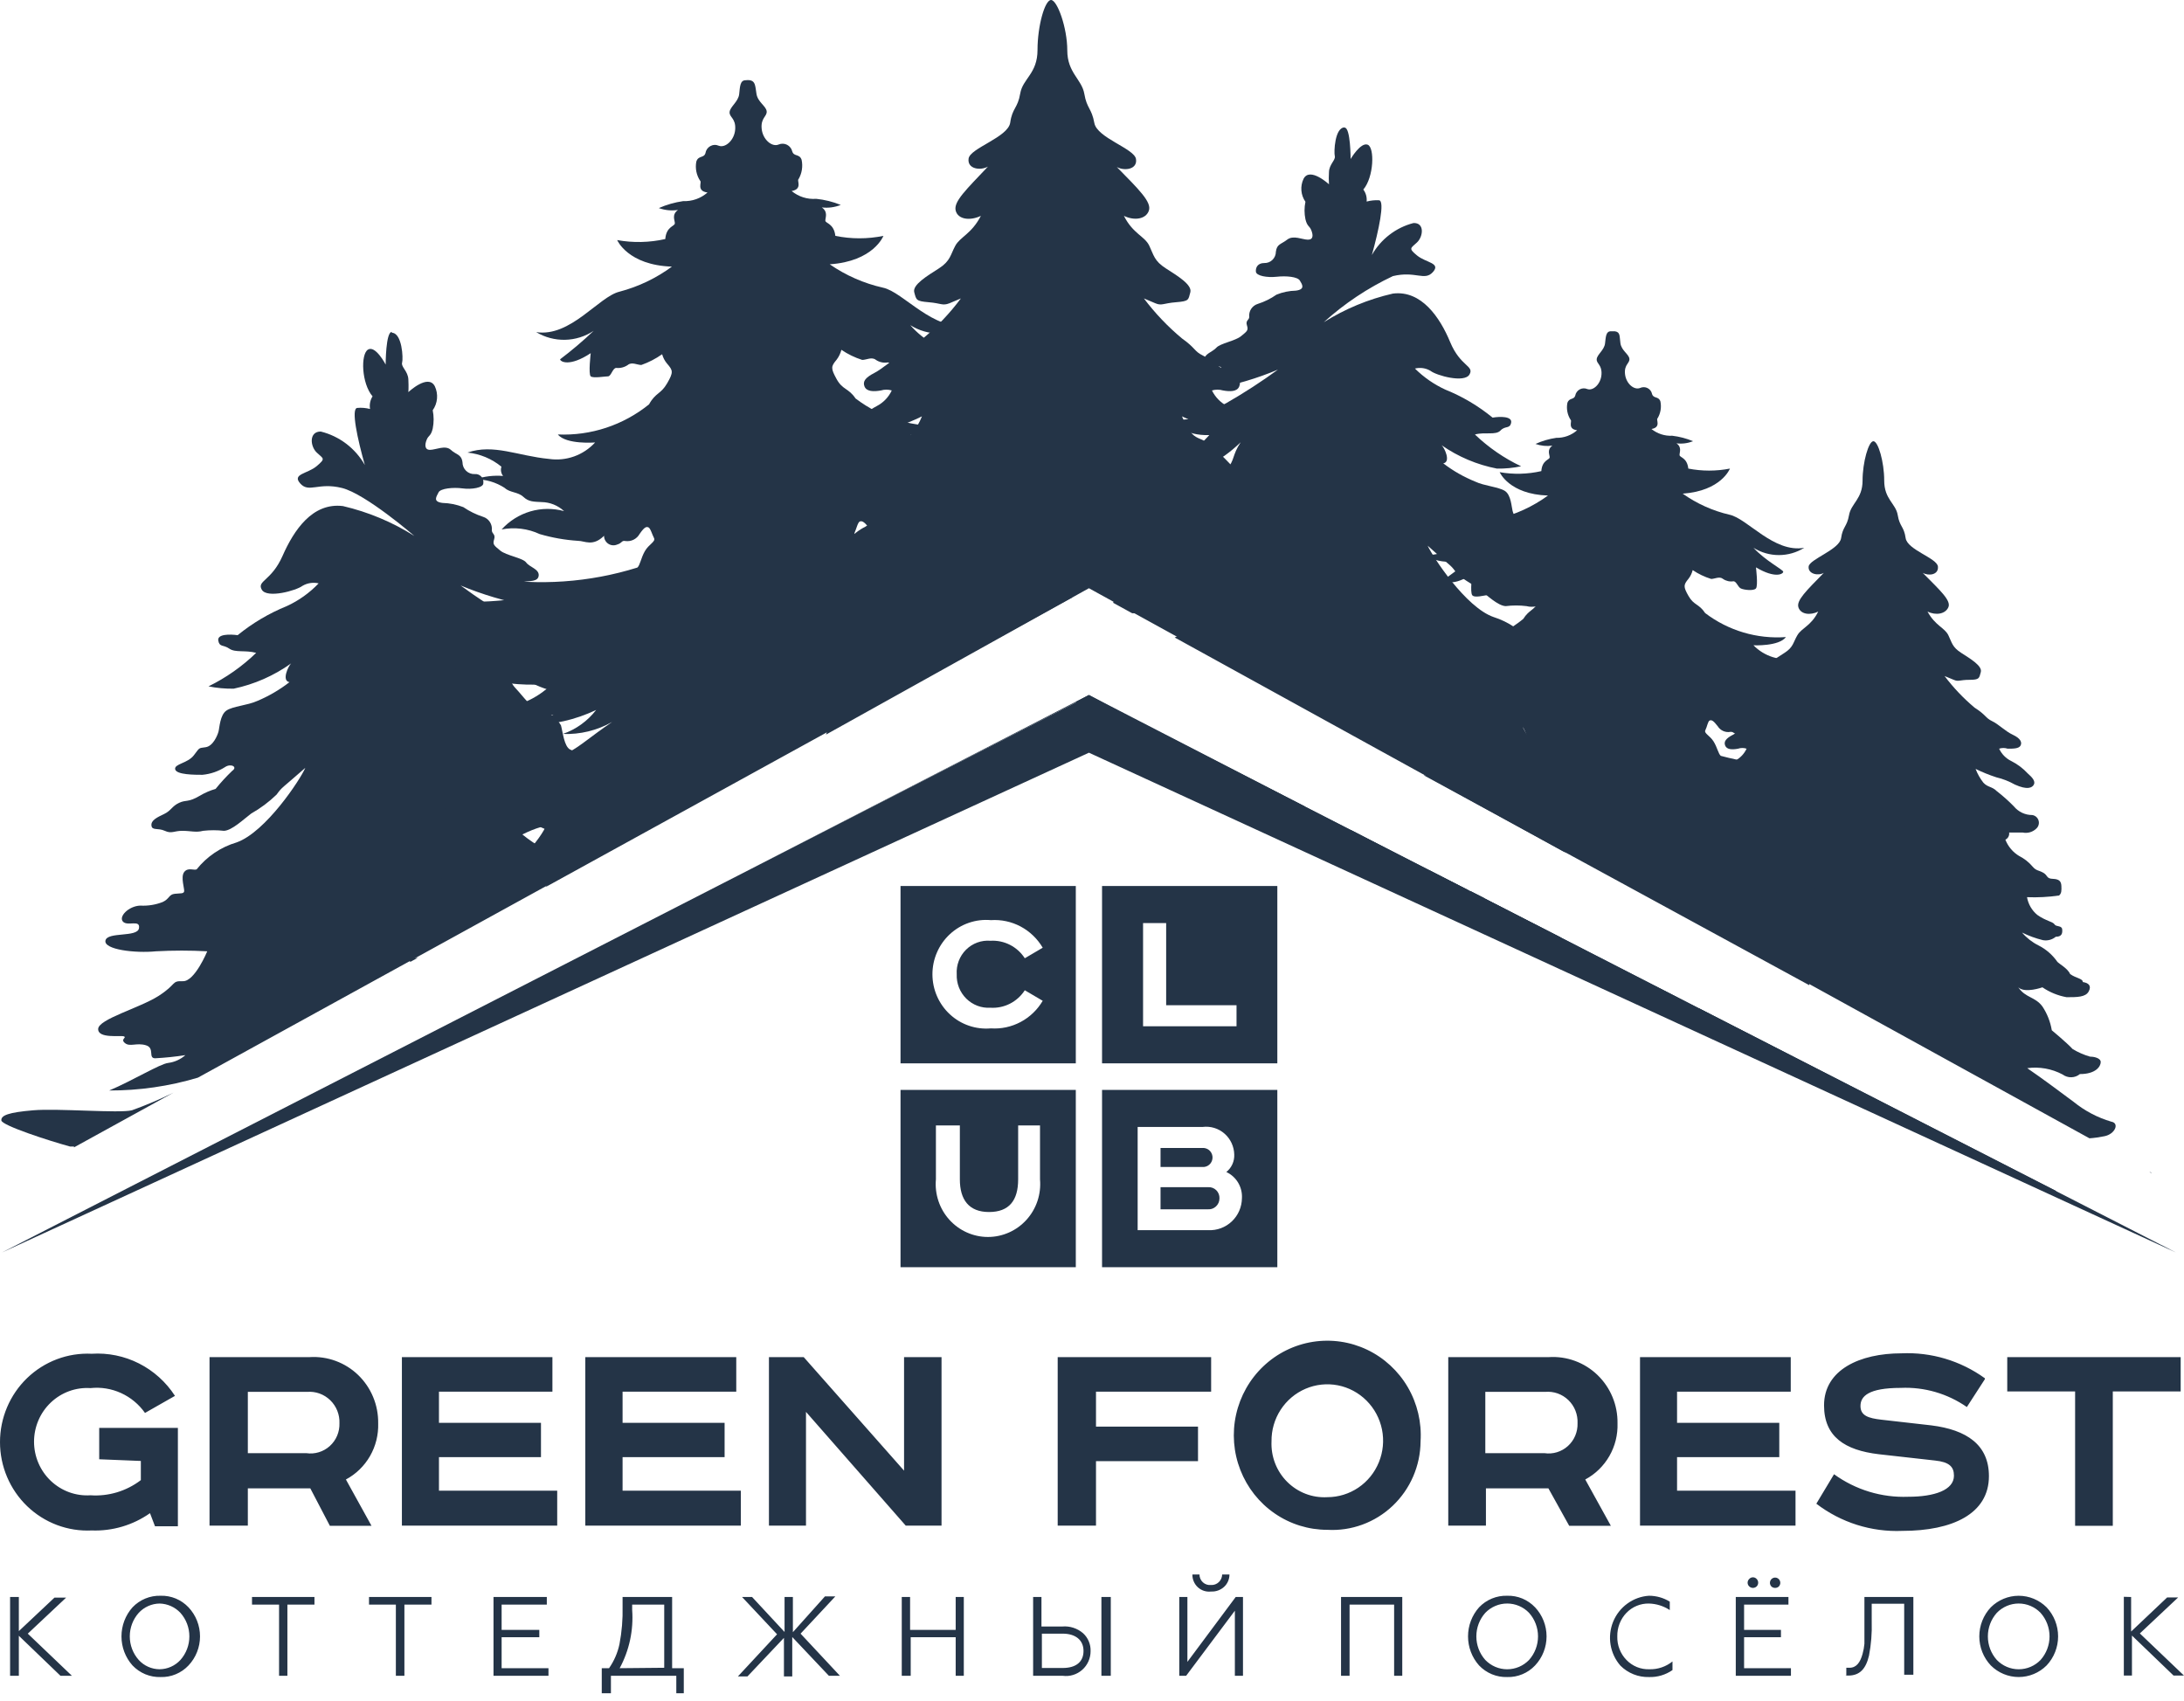
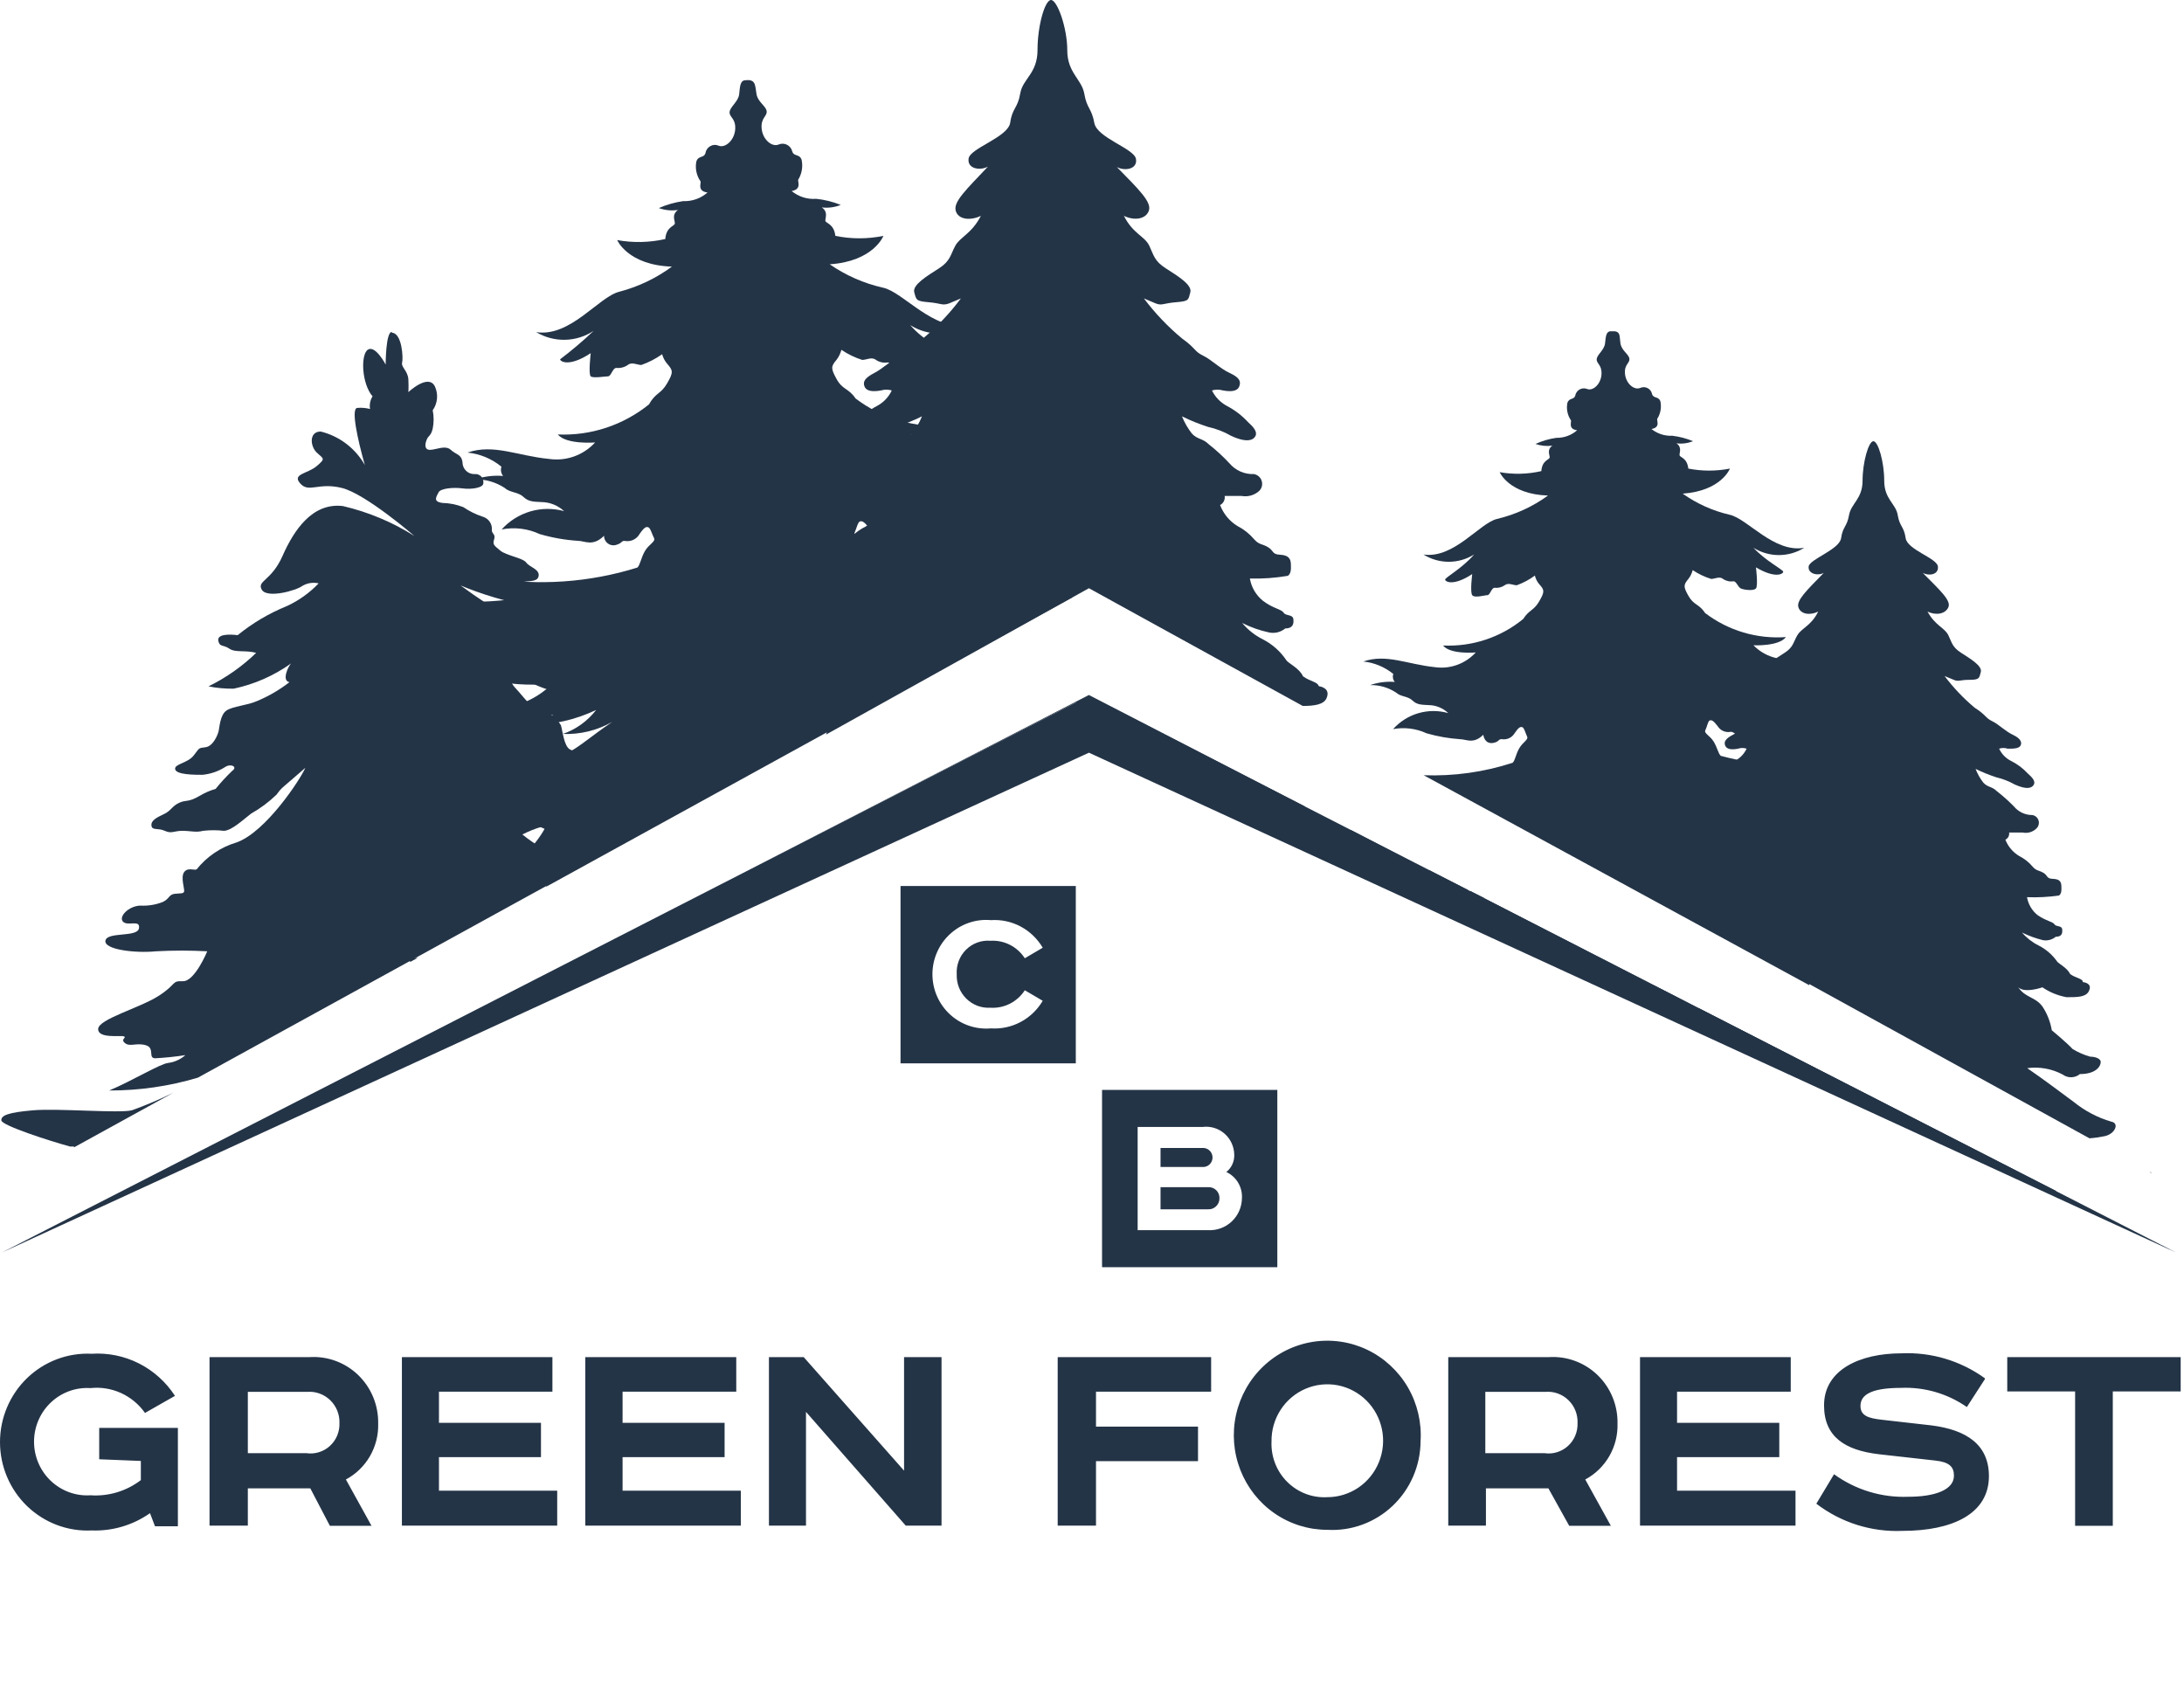
<svg xmlns="http://www.w3.org/2000/svg" width="113" height="88" viewBox="0 0 113 88" fill="none">
  <g clip-path="url(#clip0_832_5678)">
    <path d="M111.815 64.406L112.483 64.744L111.826 64.406H111.815ZM106.429 61.726L106.365 61.606L87.891 52.159L87.762 52.388L106.429 61.726ZM111.33 60.702C111.317 60.682 111.299 60.666 111.279 60.655C111.258 60.644 111.235 60.637 111.212 60.636L111.33 60.702ZM108.099 58.893C108.363 58.875 108.626 58.838 108.885 58.784C109.434 58.675 109.672 58.108 109.241 58.032C108.53 57.824 107.868 57.475 107.291 57.008C106.569 56.474 105.719 55.831 104.889 55.264C105.518 55.178 106.158 55.292 106.72 55.591C106.85 55.688 107.009 55.738 107.171 55.734C107.333 55.731 107.488 55.673 107.614 55.569C108.444 55.569 108.691 55.166 108.691 54.949C108.691 54.73 108.314 54.665 108.131 54.665C107.818 54.575 107.517 54.443 107.237 54.273C106.936 53.946 106.16 53.303 106.16 53.303C106.086 52.863 105.921 52.443 105.675 52.072C105.298 51.56 104.803 51.636 104.426 51.081C104.77 51.407 105.675 51.081 105.675 51.081C106.051 51.338 106.478 51.512 106.925 51.592C107.474 51.592 107.905 51.592 108.067 51.298C108.228 51.004 108.067 50.852 107.765 50.808C107.765 50.623 107.409 50.612 107.108 50.394C106.979 50.089 106.516 49.86 106.44 49.751C106.19 49.395 105.857 49.107 105.47 48.912C105.146 48.75 104.856 48.524 104.62 48.247C104.964 48.417 105.325 48.548 105.697 48.64C105.814 48.662 105.934 48.657 106.05 48.627C106.165 48.597 106.273 48.542 106.365 48.465C106.666 48.465 106.72 48.302 106.698 48.084C106.677 47.866 106.386 47.964 106.3 47.823C106.214 47.681 105.848 47.648 105.406 47.332C105.128 47.101 104.94 46.776 104.878 46.417C105.433 46.439 105.988 46.41 106.537 46.33C106.666 46.221 106.666 46.068 106.656 45.839C106.645 45.611 106.559 45.48 106.214 45.469C105.869 45.458 105.966 45.295 105.719 45.153C105.47 45.011 105.363 45.066 105.158 44.826C104.97 44.604 104.739 44.422 104.48 44.292C104.152 44.098 103.898 43.799 103.758 43.442C103.825 43.41 103.881 43.357 103.916 43.29C103.951 43.223 103.964 43.147 103.952 43.072H104.652C104.781 43.099 104.914 43.094 105.04 43.056C105.166 43.018 105.281 42.949 105.373 42.854C105.427 42.801 105.464 42.734 105.481 42.661C105.499 42.588 105.495 42.511 105.472 42.44C105.448 42.368 105.405 42.305 105.348 42.257C105.291 42.209 105.221 42.178 105.147 42.167C104.964 42.168 104.783 42.127 104.617 42.048C104.452 41.968 104.305 41.853 104.189 41.71C103.912 41.428 103.617 41.166 103.306 40.925C103.069 40.686 102.842 40.74 102.616 40.489C102.449 40.275 102.314 40.036 102.217 39.781C102.566 39.952 102.926 40.097 103.295 40.217C103.626 40.295 103.945 40.42 104.243 40.588C104.889 40.882 105.147 40.762 105.234 40.588C105.32 40.413 105.147 40.217 104.921 40.021C104.672 39.751 104.376 39.53 104.049 39.367C103.78 39.232 103.564 39.01 103.435 38.735C103.578 38.686 103.733 38.686 103.876 38.735C104.167 38.735 104.458 38.735 104.544 38.572C104.63 38.408 104.544 38.201 104.146 38.016C103.747 37.831 103.413 37.471 103.069 37.308C102.724 37.145 102.778 37.003 102.164 36.611C101.587 36.127 101.067 35.578 100.612 34.976L101.087 35.172C101.334 35.281 101.388 35.172 101.905 35.172C102.422 35.172 102.401 35.085 102.487 34.769C102.573 34.453 101.948 34.083 101.474 33.778C101 33.472 101 33.255 100.806 32.862C100.612 32.47 100.139 32.383 99.729 31.642C100.16 31.849 100.645 31.773 100.806 31.424C100.968 31.075 100.397 30.563 99.481 29.637C99.794 29.811 100.311 29.746 100.268 29.31C100.225 28.874 98.684 28.449 98.598 27.839C98.512 27.229 98.286 27.251 98.189 26.652C98.092 26.052 97.489 25.834 97.489 24.865C97.489 23.895 97.176 22.827 96.929 22.827C96.681 22.827 96.369 23.917 96.369 24.865C96.369 25.813 95.776 26.041 95.669 26.652C95.561 27.262 95.345 27.24 95.259 27.839C95.173 28.439 93.622 28.929 93.579 29.31C93.536 29.692 94.064 29.811 94.365 29.637C93.46 30.563 92.933 31.064 93.051 31.424C93.169 31.784 93.654 31.849 94.074 31.642C93.708 32.383 93.223 32.481 92.997 32.862C92.771 33.244 92.792 33.483 92.329 33.778C91.866 34.072 91.252 34.453 91.317 34.769C91.381 35.085 91.392 35.129 91.898 35.172C92.405 35.216 92.459 35.325 92.717 35.172L93.191 34.976C92.736 35.578 92.216 36.127 91.64 36.611C91.026 37.003 91.101 37.145 90.735 37.308C90.369 37.471 89.992 37.842 89.658 38.016C89.324 38.191 89.173 38.354 89.259 38.572C89.345 38.79 89.636 38.79 89.927 38.735C90.07 38.686 90.225 38.686 90.369 38.735C90.24 39.01 90.024 39.232 89.755 39.367C89.426 39.533 89.127 39.754 88.872 40.021C88.656 40.217 88.484 40.413 88.57 40.588C88.656 40.762 88.915 40.882 89.561 40.588C89.857 40.418 90.177 40.293 90.509 40.217C90.877 40.097 91.237 39.952 91.586 39.781C91.489 40.036 91.355 40.275 91.187 40.489C90.961 40.74 90.735 40.686 90.498 40.925C90.184 41.163 89.889 41.425 89.615 41.71C89.498 41.853 89.352 41.968 89.186 42.048C89.02 42.127 88.839 42.168 88.656 42.167C88.582 42.178 88.513 42.209 88.456 42.257C88.398 42.305 88.355 42.368 88.332 42.44C88.308 42.511 88.305 42.588 88.322 42.661C88.34 42.734 88.377 42.801 88.43 42.854C88.522 42.949 88.637 43.018 88.763 43.056C88.889 43.094 89.023 43.099 89.151 43.072H89.852C89.84 43.147 89.852 43.223 89.887 43.29C89.923 43.357 89.978 43.41 90.046 43.442C89.906 43.799 89.651 44.098 89.324 44.292C89.065 44.422 88.834 44.604 88.645 44.826C88.43 45.066 88.333 45 88.085 45.153C87.837 45.306 87.934 45.447 87.59 45.469C87.245 45.491 87.148 45.621 87.148 45.839C87.148 46.057 87.148 46.221 87.267 46.33C87.78 46.407 88.299 46.44 88.817 46.428C88.755 46.787 88.568 47.112 88.29 47.343C88.106 47.473 87.907 47.58 87.697 47.659L88.925 48.334L89.087 48.258L88.99 48.367L108.109 58.893H108.099ZM85.564 50.961C85.535 51.01 85.519 51.066 85.519 51.124C85.519 51.182 85.535 51.238 85.564 51.287L86.243 51.614C86.404 51.63 86.567 51.63 86.728 51.614H86.803L85.564 50.983V50.961Z" fill="#243447" />
    <path d="M101.302 53.674L99.675 52.824C100.734 52.967 101.81 52.877 102.831 52.562C101.022 52.05 98.911 51.135 97.952 49.74C99.282 50.298 100.694 50.629 102.131 50.721L101.27 49.424C101.64 49.497 102.025 49.427 102.347 49.228C101.835 49.229 101.329 49.121 100.861 48.912C101.59 48.46 102.248 47.898 102.81 47.245C100.729 48.11 98.465 48.433 96.228 48.182C97.302 47.929 98.248 47.29 98.889 46.384C97.547 47.078 96.083 47.496 94.581 47.615C92.297 47.713 92.566 47.43 90.487 46.123C91.189 46.482 91.975 46.64 92.76 46.58C92.145 46.385 91.604 46.005 91.209 45.49C92.162 45.911 93.197 46.108 94.236 46.068L93.159 45.643C94.088 45.759 95.031 45.627 95.895 45.262C94.877 45.276 93.894 44.885 93.159 44.172C95.238 44.318 97.303 43.724 98.997 42.494C98.157 42.573 97.311 42.446 96.53 42.124C97.43 41.929 98.243 41.444 98.846 40.74C98.52 40.872 98.185 40.981 97.844 41.067C98.156 40.827 98.189 40.5 97.995 40.413C98.189 40.292 98.339 40.113 98.426 39.901C98.044 39.901 97.671 40.011 97.349 40.217C96.562 40.598 93.568 40.217 93.568 40.217C94.376 40.11 95.146 39.803 95.808 39.323C93.563 39.772 91.246 39.697 89.033 39.105C88.904 38.996 88.85 38.659 88.656 38.354C88.462 38.049 88.15 37.94 88.236 37.776C88.322 37.613 88.365 37.308 88.462 37.275C88.559 37.242 88.645 37.275 88.872 37.569C88.941 37.68 89.041 37.768 89.16 37.821C89.28 37.873 89.412 37.888 89.539 37.863C89.722 37.863 89.669 37.95 89.927 38.016C90.186 38.081 90.444 38.016 90.498 37.591C91.026 38.081 91.392 37.787 91.694 37.776C92.282 37.717 92.864 37.597 93.428 37.417C93.964 37.144 94.569 37.045 95.162 37.133C94.792 36.754 94.326 36.486 93.814 36.358C93.302 36.231 92.766 36.251 92.264 36.414C92.529 36.139 92.887 35.975 93.266 35.956C93.643 35.956 93.859 35.956 94.096 35.695C94.333 35.434 94.699 35.488 94.925 35.259C95.323 34.991 95.793 34.854 96.272 34.867C95.856 34.744 95.42 34.707 94.99 34.758C95.036 34.699 95.066 34.629 95.078 34.554C95.089 34.48 95.081 34.404 95.054 34.333C95.489 33.96 96.019 33.718 96.584 33.636C95.378 33.265 94.29 33.875 92.879 34.061C92.492 34.136 92.094 34.114 91.718 33.996C91.342 33.878 91.001 33.668 90.724 33.385C90.724 33.385 92.038 33.45 92.405 32.96C90.909 33.07 89.424 32.629 88.225 31.718C87.902 31.228 87.644 31.326 87.364 30.835C87.084 30.345 87.105 30.258 87.364 29.942C87.466 29.81 87.539 29.658 87.579 29.495C87.874 29.694 88.198 29.849 88.537 29.953C88.721 29.953 88.968 29.8 89.151 29.953C89.309 30.061 89.502 30.104 89.69 30.073C89.841 30.073 89.916 30.367 90.067 30.443C90.218 30.519 90.735 30.585 90.853 30.443C90.972 30.302 90.853 29.354 90.853 29.354C91.866 29.953 92.264 29.691 92.264 29.582C92.264 29.473 91.36 29.027 90.724 28.34C91.119 28.587 91.574 28.718 92.038 28.718C92.503 28.718 92.958 28.587 93.353 28.34C91.78 28.623 90.412 26.826 89.486 26.63C88.616 26.428 87.793 26.058 87.062 25.54C89.065 25.398 89.507 24.243 89.507 24.243C88.795 24.382 88.064 24.382 87.353 24.243C87.288 23.666 86.911 23.677 86.9 23.546C86.889 23.415 87.04 23.143 86.739 22.936C87.03 22.973 87.326 22.935 87.6 22.827C87.256 22.683 86.893 22.588 86.523 22.544C86.134 22.564 85.751 22.44 85.446 22.195C85.963 22.108 85.672 21.705 85.758 21.65C85.919 21.386 85.972 21.07 85.909 20.767C85.812 20.484 85.554 20.637 85.478 20.386C85.465 20.321 85.437 20.259 85.397 20.206C85.357 20.153 85.305 20.11 85.246 20.079C85.187 20.049 85.122 20.032 85.056 20.031C84.99 20.029 84.925 20.043 84.864 20.07C84.552 20.201 84.132 19.852 84.078 19.351C84.025 18.85 84.337 18.795 84.304 18.556C84.272 18.316 83.895 18.142 83.841 17.76C83.787 17.379 83.841 17.183 83.55 17.139H83.346C83.087 17.139 83.087 17.422 83.044 17.771C83.001 18.12 82.624 18.349 82.613 18.588C82.603 18.828 82.893 18.872 82.861 19.373C82.829 19.874 82.419 20.244 82.118 20.125C82.056 20.099 81.989 20.088 81.922 20.092C81.855 20.096 81.79 20.115 81.732 20.147C81.673 20.179 81.622 20.224 81.583 20.279C81.543 20.333 81.516 20.396 81.504 20.462C81.439 20.702 81.181 20.561 81.094 20.855C81.038 21.157 81.1 21.469 81.267 21.726C81.353 21.781 81.084 22.195 81.601 22.26C81.302 22.521 80.918 22.661 80.523 22.652C80.151 22.706 79.789 22.812 79.446 22.968C79.726 23.067 80.025 23.097 80.319 23.056C80.017 23.274 80.189 23.535 80.179 23.666C80.168 23.797 79.791 23.797 79.748 24.374C79.04 24.536 78.308 24.554 77.593 24.429C77.593 24.429 78.078 25.573 80.093 25.638C79.301 26.214 78.404 26.625 77.454 26.848C76.538 27.076 75.224 28.918 73.651 28.689C74.044 28.935 74.498 29.065 74.96 29.065C75.422 29.065 75.875 28.935 76.268 28.689C75.665 29.397 74.771 29.877 74.771 29.985C74.771 30.095 75.192 30.345 76.172 29.702C76.172 29.702 76.053 30.628 76.172 30.792C76.29 30.955 76.818 30.792 76.958 30.792C77.098 30.792 77.162 30.421 77.325 30.41C77.51 30.433 77.697 30.386 77.852 30.28C78.035 30.127 78.283 30.28 78.477 30.28C78.811 30.159 79.127 29.99 79.414 29.779C79.454 29.943 79.531 30.096 79.64 30.225C79.909 30.519 79.931 30.607 79.64 31.108C79.35 31.609 79.123 31.533 78.811 32.023C77.642 32.98 76.166 33.468 74.664 33.396C75.04 33.875 76.355 33.756 76.355 33.756C76.091 34.044 75.763 34.264 75.397 34.397C75.031 34.53 74.639 34.572 74.254 34.518C72.832 34.377 71.734 33.81 70.538 34.224C71.105 34.283 71.644 34.507 72.089 34.867C72.065 34.937 72.06 35.011 72.073 35.084C72.086 35.157 72.118 35.224 72.165 35.281C71.734 35.247 71.302 35.302 70.893 35.444C71.371 35.434 71.841 35.571 72.24 35.837C72.477 36.055 72.843 36.011 73.08 36.24C73.317 36.469 73.543 36.458 73.92 36.48C74.297 36.484 74.659 36.632 74.933 36.894C74.428 36.75 73.894 36.751 73.389 36.897C72.885 37.043 72.431 37.329 72.079 37.722C72.665 37.613 73.271 37.689 73.813 37.94C74.382 38.103 74.967 38.205 75.558 38.245C75.859 38.245 76.236 38.517 76.743 38.016C76.818 38.419 77.076 38.495 77.335 38.419C77.593 38.343 77.529 38.223 77.723 38.245C77.85 38.263 77.978 38.242 78.093 38.186C78.208 38.13 78.304 38.04 78.369 37.929C78.585 37.613 78.671 37.591 78.768 37.624C78.865 37.656 78.94 37.961 79.015 38.114C79.091 38.267 78.789 38.397 78.606 38.713C78.423 39.029 78.391 39.356 78.261 39.465C76.776 39.947 75.22 40.164 73.662 40.108L93.611 50.971V50.84C94.785 51.058 95.765 51.93 97.78 52.78C98.892 53.307 100.096 53.611 101.323 53.674H101.302ZM69.914 42.952C69.672 43.008 69.427 43.052 69.181 43.083L72.068 44.542C72.424 44.599 72.784 44.632 73.145 44.641L69.914 42.952ZM73.931 45.011C73.805 45.105 73.672 45.189 73.533 45.262L75.439 46.221L75.956 46.046L73.931 45.011ZM76.086 46.101C75.986 46.197 75.882 46.288 75.773 46.373L76.376 46.667C76.534 46.615 76.689 46.553 76.84 46.482L76.086 46.101ZM76.872 46.493L76.517 46.743L94.947 55.951H95.259L76.904 46.526L76.872 46.493ZM98.415 57.749L98.491 57.629L96.659 56.659L95.981 56.506L98.415 57.749Z" fill="#243447" />
    <path d="M20.267 17.215C20.805 17.215 20.87 18.545 20.805 18.763C20.741 18.981 21.107 19.199 21.128 19.624C21.15 20.049 21.128 20.288 21.128 20.288C21.128 20.288 22.152 19.319 22.497 19.983C22.591 20.181 22.63 20.401 22.611 20.619C22.592 20.838 22.515 21.047 22.389 21.225C22.452 21.538 22.452 21.86 22.389 22.173C22.292 22.576 22.173 22.511 22.076 22.751C21.979 22.99 21.958 23.274 22.249 23.274C22.54 23.274 23.046 23.012 23.326 23.274C23.606 23.535 23.875 23.492 23.929 23.916C23.929 24 23.946 24.082 23.978 24.158C24.01 24.234 24.058 24.303 24.117 24.36C24.177 24.417 24.247 24.461 24.324 24.49C24.401 24.519 24.483 24.531 24.565 24.527C24.627 24.521 24.69 24.53 24.748 24.552C24.807 24.575 24.859 24.61 24.902 24.657C24.945 24.703 24.976 24.759 24.994 24.819C25.012 24.88 25.016 24.944 25.006 25.006C25.006 25.235 24.403 25.333 23.929 25.268C23.455 25.202 22.787 25.268 22.69 25.475C22.593 25.682 22.367 25.954 22.895 26.02C23.264 26.029 23.628 26.103 23.972 26.237C24.288 26.452 24.633 26.621 24.995 26.739C25.139 26.783 25.263 26.878 25.346 27.005C25.428 27.132 25.465 27.285 25.448 27.436C25.448 27.621 25.653 27.632 25.566 27.904C25.48 28.177 25.566 28.22 25.879 28.482C26.191 28.744 27.053 28.863 27.225 29.103C27.398 29.343 27.904 29.441 27.872 29.779C27.839 30.116 27.387 30.04 27.096 30.105C26.805 30.171 27.031 30.312 27.096 30.334C27.489 30.465 27.872 30.629 28.238 30.825C28.668 30.986 29.125 31.064 29.584 31.053C28.875 31.401 28.07 31.497 27.301 31.326C26.113 31.102 24.95 30.755 23.832 30.291C24.717 30.941 25.634 31.544 26.579 32.099C27.451 32.535 27.904 32.764 27.958 32.96C28.604 32.96 29.132 32.96 29.207 33.091C29.283 33.222 28.809 33.865 27.495 33.821C28.222 34.609 29.093 35.249 30.058 35.706C30.058 35.706 28.313 36.436 25.943 34.181C26.417 34.889 26.256 35.161 26.687 35.619C27.117 36.077 27.462 36.621 27.882 36.709C28.119 36.756 28.343 36.853 28.539 36.994C28.736 37.135 28.901 37.316 29.024 37.526C29.121 37.874 29.186 38.615 29.498 38.779C29.81 38.942 30.004 38.844 30.284 39.204C30.564 39.563 31.157 39.694 31.297 39.923C31.437 40.152 31.06 40.566 30.22 40.424C29.38 40.282 28.529 39.694 28.27 39.792C28.012 39.89 28.658 40.184 28.884 40.446C29.11 40.707 28.809 40.794 29.197 40.98C29.584 41.165 29.789 41.546 30.511 41.731C30.908 41.851 31.275 42.055 31.588 42.331C31.922 42.527 32.46 42.494 32.665 42.679C32.87 42.865 32.827 43.29 32.363 43.366C31.9 43.442 31.286 43.29 30.543 43.366C30.03 43.404 29.514 43.342 29.024 43.181C28.464 43.011 27.92 42.793 27.398 42.527C26.837 42.276 26.622 42.287 26.234 41.895C25.846 41.503 25.103 40.805 25.103 40.805C25.103 40.805 25.739 41.742 26.116 42.265C26.672 42.933 27.348 43.487 28.108 43.9C28.633 44.249 29.193 44.542 29.778 44.771L30.047 44.859L10.238 55.755C8.749 56.2 7.203 56.423 5.65 56.419C6.888 55.896 8.278 55.036 8.709 54.992C9.036 54.949 9.343 54.809 9.592 54.589C9.074 54.67 8.553 54.724 8.03 54.752C7.642 54.752 8.03 54.218 7.545 54.077C7.061 53.935 6.727 54.175 6.468 53.968C6.21 53.761 6.576 53.684 6.414 53.619C6.253 53.554 5.068 53.75 5.079 53.237C5.089 52.726 7.233 52.148 8.202 51.527C9.172 50.906 8.849 50.743 9.463 50.764C10.077 50.786 10.723 49.217 10.723 49.217C9.84 49.169 8.956 49.169 8.073 49.217C6.996 49.326 5.359 49.13 5.456 48.661C5.553 48.193 7.104 48.509 7.19 48.029C7.276 47.55 6.598 47.942 6.361 47.681C6.124 47.419 6.662 46.874 7.255 46.853C7.651 46.875 8.048 46.812 8.418 46.667C8.773 46.504 8.73 46.275 9.043 46.242C9.355 46.21 9.495 46.242 9.527 46.123C9.56 46.003 9.334 45.382 9.527 45.12C9.721 44.859 10.034 45.044 10.174 44.978C10.706 44.311 11.428 43.824 12.242 43.584C13.75 43.05 15.549 40.315 15.796 39.727C14.558 40.816 14.601 40.707 14.31 41.11C13.915 41.492 13.473 41.822 12.996 42.091C12.619 42.374 11.994 42.974 11.585 42.984C11.227 42.943 10.866 42.943 10.508 42.984C10.141 43.083 9.861 42.984 9.43 42.984C9 42.984 8.881 43.148 8.526 42.984C8.17 42.821 7.869 42.984 7.836 42.712C7.804 42.44 8.127 42.287 8.493 42.113C8.86 41.938 8.892 41.71 9.269 41.535C9.646 41.361 9.721 41.535 10.346 41.165C10.6 41.014 10.871 40.897 11.154 40.816C11.421 40.486 11.709 40.173 12.016 39.879C12.317 39.672 11.94 39.487 11.649 39.683C11.295 39.909 10.893 40.047 10.475 40.086C10.077 40.086 9.129 40.086 9.064 39.803C9 39.52 9.7 39.498 10.023 39.084C10.346 38.67 10.249 38.713 10.637 38.659C11.025 38.604 11.251 38.049 11.305 37.852C11.359 37.656 11.38 36.992 11.714 36.763C12.048 36.534 12.791 36.501 13.319 36.262C13.911 36.013 14.469 35.687 14.978 35.292C14.558 35.227 14.913 34.464 15.064 34.322C14.172 34.959 13.16 35.404 12.091 35.63C11.654 35.637 11.217 35.597 10.788 35.51C11.694 35.066 12.527 34.482 13.254 33.777C12.705 33.625 12.177 33.777 11.865 33.559C11.553 33.342 11.359 33.494 11.294 33.145C11.229 32.797 11.897 32.808 12.296 32.862C13.065 32.236 13.921 31.73 14.838 31.358C15.456 31.075 16.015 30.675 16.486 30.182C16.2 30.115 15.899 30.162 15.646 30.312C15.333 30.552 13.815 30.977 13.545 30.509C13.276 30.04 14.041 30.073 14.622 28.754C15.204 27.436 16.163 25.987 17.746 26.183C19.054 26.488 20.302 27.011 21.441 27.73C21.441 27.73 18.92 25.551 17.692 25.246C16.464 24.941 15.99 25.518 15.538 25.017C15.086 24.516 15.915 24.516 16.389 24.113C16.863 23.709 16.734 23.742 16.389 23.415C16.044 23.088 15.98 22.326 16.594 22.326C17.07 22.443 17.518 22.658 17.911 22.955C18.303 23.253 18.632 23.628 18.877 24.058C18.5 22.729 18.155 21.149 18.479 21.105C18.703 21.084 18.929 21.103 19.146 21.16C19.107 20.933 19.153 20.7 19.276 20.506C18.705 19.841 18.651 18.327 19.039 18.087C19.427 17.848 19.954 18.861 19.954 18.861C19.954 18.861 19.954 17.161 20.277 17.172L20.267 17.215ZM3.829 59.318H3.625C2.547 59.024 0.091 58.228 0.07 57.967C0.048 57.705 0.436 57.552 1.718 57.443C3 57.334 6.177 57.607 6.824 57.443C7.558 57.179 8.277 56.874 8.978 56.528L3.829 59.361V59.318Z" fill="#243447" />
-     <path d="M69.569 6.592C69.062 6.592 69.009 7.867 69.062 8.074C69.116 8.281 68.771 8.499 68.761 8.902C68.747 9.113 68.747 9.324 68.761 9.534C68.761 9.534 67.77 8.619 67.446 9.251C67.356 9.439 67.317 9.649 67.334 9.858C67.351 10.067 67.423 10.268 67.543 10.439C67.481 10.737 67.481 11.045 67.543 11.343C67.64 11.735 67.748 11.67 67.845 11.909C67.942 12.149 67.964 12.4 67.673 12.4C67.382 12.4 66.919 12.149 66.596 12.4C66.273 12.65 66.068 12.618 66.014 13.021C66.014 13.1 65.998 13.178 65.968 13.251C65.937 13.324 65.892 13.39 65.836 13.445C65.78 13.5 65.713 13.543 65.64 13.571C65.567 13.599 65.489 13.612 65.411 13.609C65.077 13.609 64.959 13.838 64.98 14.056C65.001 14.274 65.562 14.372 66.057 14.318C66.553 14.263 67.134 14.318 67.253 14.514C67.371 14.71 67.554 14.971 67.048 15.037C66.704 15.044 66.365 15.114 66.046 15.244C65.749 15.452 65.422 15.613 65.077 15.723C64.937 15.766 64.816 15.857 64.735 15.98C64.654 16.103 64.619 16.252 64.635 16.399C64.635 16.562 64.431 16.573 64.517 16.834C64.603 17.096 64.517 17.14 64.215 17.39C63.913 17.641 63.138 17.761 62.934 17.989C62.729 18.218 62.276 18.316 62.319 18.632C62.362 18.948 62.772 18.883 63.052 18.948C63.332 19.014 63.117 19.145 62.998 19.177C62.625 19.294 62.264 19.447 61.921 19.635C61.511 19.789 61.076 19.863 60.639 19.853C61.306 20.188 62.067 20.281 62.793 20.114C63.935 19.905 65.051 19.573 66.121 19.123C65.263 19.749 64.371 20.327 63.45 20.855C62.61 21.28 62.179 21.498 62.126 21.683C61.501 21.683 61.048 21.683 60.919 21.814C60.79 21.945 61.307 22.544 62.567 22.511C61.901 23.256 61.105 23.869 60.219 24.32C60.219 24.32 61.921 25.061 64.193 22.882C63.741 23.557 63.892 23.819 63.483 24.255C63.073 24.691 62.729 25.213 62.33 25.344C61.931 25.475 61.328 25.791 61.253 26.129C61.178 26.466 61.091 27.164 60.79 27.327C60.488 27.491 60.305 27.393 60.035 27.741C59.767 28.09 59.206 28.199 59.066 28.428C58.926 28.657 59.303 29.038 60.046 28.907C60.79 28.776 61.662 28.199 61.91 28.297C62.157 28.395 61.544 28.678 61.328 28.929C61.113 29.18 61.404 29.256 61.027 29.441C60.65 29.626 60.456 29.986 59.777 30.16C59.382 30.268 59.014 30.461 58.7 30.727C58.377 30.923 57.86 30.89 57.677 31.065C57.639 31.097 57.609 31.138 57.59 31.184L58.582 31.729C58.958 31.707 59.336 31.707 59.712 31.729C60.204 31.77 60.698 31.711 61.167 31.555C61.702 31.399 62.222 31.191 62.718 30.934C63.267 30.694 63.461 30.705 63.795 30.324C64.129 29.942 64.872 29.321 64.872 29.321C64.872 29.321 64.269 30.226 63.892 30.727C63.364 31.363 62.72 31.892 61.996 32.285C61.49 32.547 61.167 32.808 60.779 32.982L80.922 44.074C81.774 44.265 82.646 44.342 83.518 44.303C82.322 43.802 80.998 42.974 80.578 42.93C80.269 42.873 79.984 42.725 79.759 42.505C80.255 42.581 80.754 42.632 81.256 42.658C81.622 42.658 81.256 42.146 81.719 42.015C82.182 41.884 82.495 42.102 82.796 41.906C83.098 41.71 82.699 41.634 82.796 41.568C82.893 41.503 84.089 41.699 84.089 41.209C84.089 40.718 82.021 40.206 81.094 39.563C80.168 38.921 80.459 38.823 79.877 38.834C79.295 38.844 78.671 37.362 78.671 37.362C79.517 37.312 80.366 37.312 81.213 37.362C82.29 37.471 83.809 37.275 83.723 36.829C83.636 36.382 82.15 36.687 82.064 36.229C81.978 35.772 82.635 36.033 82.829 35.837C83.022 35.641 82.548 35.063 81.978 35.042C81.609 35.063 81.241 35 80.9 34.856C80.567 34.704 80.609 34.497 80.297 34.453C79.985 34.41 79.867 34.453 79.845 34.344C79.823 34.235 80.028 33.636 79.845 33.386C79.662 33.135 79.36 33.309 79.231 33.244C78.72 32.624 78.043 32.166 77.281 31.925C75.827 31.424 74.114 28.776 73.867 28.232C75.062 29.321 75.019 29.18 75.299 29.561C75.579 29.942 76.204 30.215 76.559 30.498C76.915 30.781 77.507 31.348 77.906 31.359C78.264 31.314 78.625 31.314 78.983 31.359C79.339 31.457 79.608 31.304 80.06 31.359C80.513 31.413 80.588 31.522 80.922 31.359C81.256 31.195 81.557 31.359 81.59 31.097C81.622 30.836 81.299 30.683 80.965 30.52C80.631 30.356 80.567 30.139 80.211 29.964C79.856 29.79 79.78 29.964 79.231 29.616C78.99 29.472 78.734 29.358 78.466 29.278C78.337 29.191 77.917 28.58 77.637 28.384C77.356 28.188 77.701 28.003 77.981 28.188C78.305 28.402 78.674 28.536 79.059 28.58C79.435 28.58 80.351 28.58 80.415 28.308C80.481 28.036 79.791 28.014 79.489 27.622C79.188 27.229 79.274 27.262 78.897 27.207C78.52 27.153 78.315 26.63 78.261 26.434C78.207 26.238 78.186 25.606 77.863 25.399C77.54 25.192 76.786 25.137 76.333 24.919C75.741 24.68 75.183 24.362 74.674 23.971C75.084 23.906 74.739 23.165 74.588 23.034C75.45 23.634 76.426 24.046 77.454 24.244C77.873 24.251 78.292 24.211 78.703 24.124C77.824 23.709 77.017 23.153 76.312 22.479C76.84 22.337 77.389 22.533 77.637 22.272C77.884 22.01 78.121 22.206 78.186 21.868C78.251 21.531 77.604 21.542 77.228 21.607C76.489 21.002 75.665 20.513 74.782 20.158C74.199 19.89 73.667 19.521 73.209 19.068C73.484 18.999 73.774 19.042 74.017 19.188C74.319 19.428 75.773 19.831 76.032 19.373C76.29 18.916 75.558 18.97 75.03 17.695C74.502 16.421 73.543 15.004 72.068 15.189C70.802 15.478 69.593 15.979 68.492 16.671C69.561 15.703 70.766 14.899 72.068 14.285C73.242 14.002 73.705 14.557 74.136 14.078C74.567 13.598 73.781 13.598 73.317 13.217C72.854 12.836 72.994 12.847 73.317 12.541C73.64 12.236 73.716 11.517 73.134 11.539C72.683 11.655 72.261 11.861 71.891 12.146C71.52 12.43 71.211 12.787 70.98 13.195C71.335 11.92 71.659 10.406 71.357 10.362C71.139 10.349 70.921 10.371 70.71 10.428C70.732 10.206 70.671 9.984 70.538 9.807C71.087 9.164 71.131 7.627 70.764 7.486C70.398 7.344 69.881 8.227 69.881 8.227C69.881 8.227 69.881 6.592 69.569 6.603V6.592ZM55.695 36.338C55.886 36.433 56.096 36.478 56.309 36.469C56.677 36.436 57.047 36.495 57.386 36.643C57.234 36.737 57.09 36.842 56.955 36.959L57.946 37.45H58.065C58.328 37.427 58.588 37.376 58.84 37.297L56.341 35.957L55.695 36.295V36.338ZM60.327 38.038C60.24 38.191 60.133 38.354 60.025 38.507L80.276 48.64L80.481 48.574L80.75 48.498L60.284 38.038H60.327ZM86.006 46.755C87.027 46.53 88.006 46.14 88.904 45.6C88.904 45.328 88.548 45.197 87.32 45.099C86.351 45.011 84.229 45.153 83.087 45.099L86.006 46.711V46.755Z" fill="#243447" />
    <path d="M60.37 38.681C60.504 38.547 60.629 38.405 60.746 38.256C60.536 38.368 60.316 38.463 60.09 38.539L60.381 38.681H60.37ZM55.436 30.912C55.468 30.848 55.475 30.774 55.454 30.705C55.434 30.636 55.389 30.578 55.329 30.541C55.543 30.401 55.711 30.201 55.813 29.964C55.813 29.964 55.479 29.887 54.585 30.323C53.691 30.759 50.277 30.323 50.277 30.323C51.194 30.21 52.068 29.866 52.819 29.321C50.271 29.821 47.644 29.724 45.139 29.038C44.988 28.929 44.934 28.547 44.718 28.199C44.503 27.85 44.137 27.73 44.223 27.545C44.309 27.36 44.385 27.011 44.492 26.978C44.6 26.946 44.697 26.978 44.955 27.294C45.034 27.421 45.147 27.521 45.281 27.583C45.415 27.645 45.564 27.666 45.709 27.643C45.925 27.643 45.86 27.73 46.151 27.817C46.226 27.844 46.305 27.852 46.383 27.84C46.462 27.829 46.536 27.798 46.6 27.75C46.663 27.703 46.715 27.641 46.749 27.569C46.784 27.497 46.8 27.418 46.797 27.338C47.411 27.883 47.81 27.556 48.154 27.545C48.825 27.478 49.485 27.339 50.126 27.131C50.73 26.82 51.416 26.709 52.086 26.815C51.673 26.393 51.154 26.093 50.584 25.947C50.015 25.801 49.417 25.815 48.855 25.987C49.156 25.674 49.565 25.491 49.996 25.475C50.165 25.491 50.335 25.473 50.496 25.42C50.657 25.368 50.806 25.282 50.934 25.17C51.203 24.897 51.612 24.93 51.871 24.679C52.316 24.361 52.845 24.187 53.39 24.178C52.918 24.036 52.424 23.991 51.935 24.047C51.988 23.981 52.023 23.902 52.036 23.818C52.049 23.734 52.04 23.648 52.011 23.568C52.498 23.142 53.096 22.869 53.734 22.783C52.366 22.358 51.138 23.045 49.534 23.263C49.099 23.339 48.654 23.308 48.234 23.174C47.814 23.039 47.432 22.804 47.121 22.489C47.121 22.489 48.618 22.565 49.027 22.01C47.325 22.15 45.631 21.654 44.266 20.615C43.9 20.07 43.598 20.179 43.286 19.613C42.974 19.046 42.995 18.959 43.286 18.61C43.402 18.458 43.486 18.284 43.534 18.098C43.866 18.324 44.229 18.5 44.611 18.621C44.837 18.621 45.106 18.447 45.322 18.621C45.499 18.739 45.715 18.786 45.925 18.752C46.108 18.752 46.183 19.09 46.356 19.177C46.528 19.264 47.121 19.34 47.25 19.177C47.379 19.013 47.25 17.978 47.25 17.978C48.392 18.665 48.855 18.36 48.844 18.24C48.833 18.12 47.767 17.608 47.099 16.823C47.545 17.104 48.06 17.253 48.585 17.253C49.111 17.253 49.626 17.104 50.072 16.823C48.295 17.15 46.733 15.102 45.688 14.884C44.701 14.662 43.765 14.252 42.93 13.674C45.203 13.522 45.709 12.203 45.709 12.203C44.888 12.371 44.042 12.371 43.221 12.203C43.146 11.56 42.715 11.56 42.704 11.419C42.693 11.277 42.866 10.972 42.521 10.732C42.853 10.771 43.19 10.726 43.501 10.602C43.094 10.437 42.666 10.331 42.23 10.286C41.771 10.322 41.316 10.178 40.959 9.883C41.541 9.784 41.218 9.327 41.315 9.272C41.491 8.971 41.549 8.613 41.476 8.27C41.368 7.943 41.078 8.117 40.991 7.834C40.974 7.761 40.941 7.692 40.894 7.633C40.848 7.574 40.79 7.526 40.723 7.491C40.657 7.457 40.584 7.438 40.509 7.435C40.434 7.432 40.36 7.446 40.291 7.475C39.947 7.627 39.462 7.224 39.408 6.657C39.354 6.091 39.699 6.025 39.667 5.753C39.634 5.481 39.203 5.284 39.139 4.849C39.074 4.413 39.074 4.206 38.805 4.151C38.73 4.14 38.654 4.14 38.579 4.151C38.288 4.151 38.288 4.478 38.245 4.87C38.202 5.263 37.771 5.524 37.749 5.797C37.728 6.069 38.072 6.112 38.04 6.679C38.008 7.246 37.534 7.671 37.189 7.54C37.12 7.509 37.044 7.494 36.968 7.498C36.892 7.501 36.818 7.522 36.752 7.559C36.685 7.596 36.627 7.648 36.584 7.71C36.54 7.773 36.511 7.845 36.5 7.921C36.424 8.194 36.123 8.03 36.026 8.368C35.962 8.713 36.035 9.069 36.23 9.36C36.327 9.414 36.015 9.883 36.607 9.959C36.259 10.265 35.808 10.425 35.347 10.405C34.913 10.468 34.489 10.589 34.087 10.765C34.404 10.879 34.745 10.913 35.078 10.863C34.733 11.114 34.927 11.408 34.916 11.56C34.905 11.713 34.475 11.713 34.421 12.367C33.603 12.552 32.757 12.57 31.933 12.421C31.933 12.421 32.482 13.718 34.765 13.794C33.949 14.395 33.028 14.835 32.051 15.091C30.974 15.352 29.52 17.455 27.742 17.183C28.194 17.454 28.712 17.592 29.238 17.58C29.764 17.569 30.275 17.408 30.715 17.117C30.164 17.64 29.585 18.131 28.981 18.588C28.981 18.708 29.455 19.003 30.564 18.272C30.564 18.272 30.435 19.362 30.564 19.471C30.694 19.58 31.297 19.471 31.459 19.471C31.62 19.471 31.695 19.046 31.879 19.035C32.091 19.058 32.305 19.004 32.482 18.883C32.687 18.708 32.967 18.883 33.182 18.883C33.565 18.748 33.927 18.561 34.259 18.327C34.308 18.508 34.397 18.675 34.518 18.817C34.819 19.166 34.852 19.253 34.518 19.831C34.184 20.408 33.925 20.299 33.581 20.92C32.245 21.999 30.57 22.552 28.863 22.478C29.293 23.012 30.791 22.892 30.791 22.892C30.49 23.219 30.115 23.468 29.699 23.616C29.282 23.764 28.836 23.807 28.399 23.742C26.794 23.59 25.534 22.947 24.188 23.415C24.831 23.479 25.442 23.733 25.944 24.145C25.917 24.226 25.912 24.312 25.927 24.396C25.942 24.48 25.977 24.558 26.03 24.625C25.542 24.584 25.051 24.644 24.586 24.799C25.128 24.792 25.661 24.948 26.116 25.246C26.385 25.496 26.794 25.442 27.075 25.703C27.355 25.965 27.602 25.954 28.022 25.976C28.454 25.982 28.868 26.149 29.186 26.444C28.613 26.287 28.008 26.292 27.438 26.459C26.868 26.627 26.355 26.949 25.954 27.392C26.62 27.261 27.309 27.345 27.925 27.632C28.572 27.821 29.236 27.938 29.907 27.981C30.252 27.981 30.672 28.297 31.254 27.719C31.253 27.8 31.272 27.88 31.309 27.951C31.347 28.023 31.401 28.084 31.467 28.129C31.533 28.174 31.609 28.202 31.688 28.21C31.768 28.219 31.848 28.207 31.922 28.177C32.213 28.09 32.148 27.948 32.363 27.992C32.508 28.011 32.655 27.986 32.786 27.92C32.916 27.854 33.024 27.75 33.096 27.621C33.344 27.262 33.441 27.24 33.548 27.283C33.656 27.327 33.742 27.654 33.839 27.839C33.936 28.024 33.57 28.155 33.365 28.515C33.16 28.874 33.117 29.245 32.977 29.364C30.496 30.138 27.871 30.32 25.308 29.898C26.076 30.417 26.962 30.732 27.882 30.814C27.882 30.814 24.489 31.391 23.574 30.988C23.203 30.765 22.776 30.656 22.346 30.672C22.451 30.907 22.629 31.102 22.852 31.228C22.637 31.348 22.69 31.707 23.057 31.969C22.666 31.883 22.281 31.774 21.904 31.642C22.616 32.414 23.558 32.931 24.586 33.113C23.711 33.511 22.754 33.69 21.796 33.636C23.785 35.006 26.189 35.619 28.582 35.368C27.763 36.185 26.663 36.649 25.513 36.665C26.51 37.04 27.587 37.145 28.636 36.97L27.419 37.504C28.604 37.507 29.774 37.242 30.845 36.73C30.402 37.305 29.803 37.737 29.121 37.972C30.012 38.007 30.896 37.792 31.674 37.351C29.369 38.92 29.681 39.236 27.096 39.204C25.381 39.137 23.697 38.726 22.141 37.994C22.91 38.994 24.013 39.676 25.243 39.912C22.852 40.587 18.479 39.552 17.703 39.127C18.371 39.846 19.145 40.456 19.997 40.936C19.472 41.193 18.9 41.338 18.317 41.361C18.672 41.557 19.084 41.619 19.48 41.535L18.554 43.05C20.179 42.885 21.765 42.451 23.25 41.764C22.173 43.388 19.868 44.51 17.865 45.164C19.03 45.482 20.25 45.541 21.441 45.338L19.642 46.362C21.028 46.194 22.369 45.762 23.595 45.087C25.75 43.998 26.913 43.017 28.238 42.723C28.152 43.148 26.331 45.599 24.565 45.883C24.568 45.989 24.597 46.092 24.647 46.185C24.698 46.278 24.769 46.357 24.855 46.417C24.478 46.65 24.073 46.833 23.649 46.962C24.606 47.032 25.564 46.847 26.428 46.428C27.075 46.21 28.421 45.665 28.421 45.665L28.227 45.894L55.468 30.912H55.436ZM21.613 49.555C21.442 49.562 21.273 49.588 21.107 49.631C21.146 49.678 21.19 49.722 21.236 49.762L21.613 49.555Z" fill="#243447" />
    <path d="M65.249 41.121C65.797 41.127 66.334 41.273 66.811 41.546C66.912 41.626 67.028 41.684 67.153 41.716C67.277 41.747 67.406 41.753 67.533 41.732L56.341 35.957L38.535 45.12L55.684 36.338L65.249 41.121ZM67.404 36.523C67.996 36.523 68.481 36.458 68.632 36.131C68.782 35.804 68.632 35.565 68.233 35.499C68.168 35.27 67.802 35.27 67.414 34.987C67.253 34.595 66.66 34.311 66.563 34.17C66.256 33.708 65.837 33.333 65.346 33.08C64.933 32.875 64.566 32.586 64.269 32.23C64.71 32.453 65.177 32.617 65.659 32.721C65.805 32.752 65.956 32.749 66.102 32.714C66.247 32.678 66.383 32.609 66.499 32.514C66.876 32.514 66.951 32.296 66.919 32.034C66.887 31.773 66.531 31.882 66.412 31.696C66.294 31.511 65.852 31.479 65.335 31.075C64.983 30.789 64.746 30.382 64.668 29.931C65.328 29.949 65.988 29.902 66.639 29.79C66.8 29.659 66.8 29.463 66.79 29.179C66.779 28.896 66.66 28.722 66.229 28.7C65.799 28.678 65.917 28.493 65.605 28.308C65.292 28.122 65.152 28.199 64.883 27.894C64.646 27.614 64.357 27.385 64.032 27.218C63.618 26.968 63.3 26.584 63.127 26.129C63.211 26.086 63.279 26.018 63.321 25.933C63.364 25.849 63.379 25.753 63.364 25.66H64.248C64.41 25.689 64.578 25.679 64.737 25.632C64.895 25.585 65.041 25.501 65.163 25.388C65.227 25.32 65.272 25.235 65.292 25.144C65.312 25.052 65.306 24.957 65.276 24.868C65.247 24.779 65.193 24.7 65.121 24.64C65.05 24.58 64.964 24.541 64.872 24.527C64.634 24.536 64.397 24.491 64.179 24.395C63.961 24.298 63.767 24.154 63.612 23.971C63.279 23.613 62.918 23.282 62.535 22.98C62.233 22.675 61.942 22.74 61.662 22.424C61.454 22.155 61.283 21.858 61.156 21.541C61.591 21.756 62.041 21.938 62.502 22.086C62.926 22.179 63.333 22.337 63.709 22.555C64.517 22.925 64.851 22.773 64.959 22.555C65.066 22.337 64.851 22.086 64.571 21.836C64.26 21.5 63.896 21.221 63.493 21.008C63.153 20.831 62.877 20.548 62.707 20.201C62.894 20.146 63.092 20.146 63.278 20.201C63.644 20.267 64.01 20.267 64.118 19.994C64.226 19.722 64.118 19.526 63.623 19.297C63.127 19.068 62.685 18.61 62.233 18.392C61.781 18.174 61.867 18.011 61.156 17.51C60.422 16.899 59.761 16.204 59.185 15.44L59.777 15.69C60.111 15.832 60.176 15.69 60.854 15.636C61.533 15.581 61.479 15.516 61.587 15.124C61.695 14.731 60.908 14.263 60.316 13.882C59.723 13.5 59.702 13.217 59.465 12.716C59.228 12.214 58.624 12.105 58.151 11.168C58.689 11.43 59.292 11.343 59.443 10.896C59.594 10.449 58.926 9.806 57.784 8.641C58.172 8.858 58.862 8.771 58.776 8.226C58.689 7.682 56.761 7.137 56.621 6.363C56.481 5.59 56.233 5.622 56.104 4.86C55.975 4.097 55.221 3.77 55.221 2.604C55.221 1.438 54.704 0 54.381 0C54.057 0 53.681 1.351 53.681 2.582C53.681 3.814 52.916 4.064 52.786 4.838C52.657 5.611 52.377 5.579 52.269 6.341C52.162 7.104 50.19 7.66 50.115 8.205C50.04 8.749 50.729 8.837 51.117 8.619C49.996 9.806 49.329 10.428 49.447 10.896C49.566 11.364 50.201 11.43 50.751 11.168C50.266 12.105 49.673 12.258 49.426 12.716C49.178 13.173 49.178 13.5 48.585 13.882C47.993 14.263 47.196 14.731 47.304 15.124C47.411 15.516 47.39 15.581 48.047 15.636C48.704 15.69 48.758 15.832 49.124 15.69L49.716 15.44C49.145 16.205 48.487 16.9 47.756 17.51C46.98 18.011 47.067 18.185 46.614 18.392C46.162 18.599 45.677 19.068 45.236 19.297C44.794 19.526 44.621 19.722 44.729 19.994C44.837 20.267 45.214 20.267 45.58 20.201C45.763 20.145 45.958 20.145 46.14 20.201C45.976 20.549 45.704 20.832 45.365 21.008C44.963 21.222 44.599 21.501 44.288 21.836C44.008 22.086 43.792 22.337 43.9 22.555C44.008 22.773 44.341 22.925 45.16 22.555C45.533 22.339 45.936 22.181 46.356 22.086C46.817 21.938 47.267 21.756 47.702 21.541C47.575 21.858 47.404 22.155 47.196 22.424C46.916 22.74 46.625 22.675 46.323 22.98C45.905 23.28 45.509 23.611 45.139 23.971C44.99 24.153 44.804 24.299 44.594 24.401C44.384 24.503 44.154 24.557 43.921 24.56C43.83 24.573 43.743 24.613 43.672 24.673C43.601 24.733 43.547 24.812 43.517 24.9C43.487 24.989 43.482 25.085 43.502 25.177C43.522 25.268 43.566 25.352 43.63 25.42C43.752 25.534 43.898 25.617 44.057 25.665C44.216 25.712 44.383 25.721 44.546 25.693H45.44C45.425 25.786 45.441 25.882 45.483 25.966C45.526 26.05 45.594 26.119 45.677 26.161C45.505 26.617 45.186 27 44.772 27.251C44.443 27.414 44.149 27.644 43.91 27.926C43.641 28.232 43.512 28.155 43.2 28.34C42.887 28.526 43.006 28.711 42.575 28.733C42.144 28.755 42.026 28.929 42.015 29.212C42.004 29.495 42.015 29.692 42.166 29.822C42.813 29.934 43.469 29.982 44.126 29.964C44.048 30.415 43.811 30.821 43.458 31.108C42.898 31.511 42.456 31.544 42.381 31.729C42.306 31.914 41.896 31.805 41.864 32.067C41.832 32.328 41.864 32.546 42.295 32.546C42.411 32.642 42.546 32.71 42.692 32.746C42.837 32.782 42.989 32.785 43.135 32.753C43.613 32.648 44.076 32.484 44.514 32.263C44.215 32.617 43.849 32.906 43.437 33.113C42.942 33.364 42.519 33.739 42.209 34.203C42.122 34.344 41.53 34.627 41.368 35.02C40.981 35.303 40.604 35.303 40.539 35.532C40.162 35.597 39.936 35.804 40.151 36.164C40.367 36.523 40.895 36.6 41.605 36.534C42.167 36.424 42.702 36.202 43.178 35.88C43.178 35.88 44.32 36.24 44.761 35.88C44.277 36.578 43.684 36.48 43.178 37.123C42.983 37.389 42.833 37.688 42.736 38.005L56.341 30.433L67.404 36.523Z" fill="#243447" />
    <path fill-rule="evenodd" clip-rule="evenodd" d="M0.102 64.799L56.341 36.001L112.58 64.799L56.341 38.942L0.102 64.799Z" fill="#243447" />
    <path d="M5.133 73.875V75.498L7.287 75.585V76.577C6.54 77.147 5.614 77.426 4.68 77.361C4.306 77.385 3.93 77.331 3.577 77.203C3.224 77.074 2.901 76.873 2.628 76.614C2.354 76.354 2.136 76.04 1.987 75.692C1.838 75.344 1.761 74.968 1.761 74.588C1.761 74.209 1.838 73.833 1.987 73.485C2.136 73.136 2.354 72.823 2.628 72.563C2.901 72.303 3.224 72.103 3.577 71.974C3.93 71.845 4.306 71.792 4.68 71.816C5.221 71.757 5.767 71.846 6.263 72.072C6.759 72.298 7.187 72.653 7.502 73.101L9.053 72.218C8.59 71.502 7.947 70.923 7.19 70.54C6.433 70.157 5.589 69.985 4.745 70.039C4.133 70.009 3.521 70.105 2.947 70.321C2.373 70.537 1.848 70.869 1.404 71.296C0.96 71.724 0.607 72.238 0.366 72.807C0.124 73.377 0 73.99 0 74.61C0 75.23 0.124 75.843 0.366 76.413C0.607 76.982 0.96 77.496 1.404 77.924C1.848 78.351 2.373 78.683 2.947 78.899C3.521 79.115 4.133 79.211 4.745 79.181C5.819 79.221 6.878 78.908 7.761 78.287L8.019 78.963H9.204V73.875H5.133ZM10.841 70.213V78.93H12.823V77.002H16.055L17.068 78.941H19.222L17.897 76.544C18.417 76.266 18.849 75.846 19.145 75.332C19.44 74.817 19.586 74.23 19.567 73.635C19.573 73.169 19.485 72.706 19.306 72.276C19.128 71.846 18.863 71.459 18.53 71.137C18.196 70.816 17.8 70.568 17.366 70.409C16.933 70.25 16.472 70.183 16.012 70.213H10.841ZM12.823 72.011H15.883C16.102 71.993 16.322 72.021 16.529 72.095C16.736 72.169 16.926 72.287 17.084 72.44C17.243 72.594 17.368 72.78 17.451 72.986C17.533 73.192 17.572 73.413 17.563 73.635C17.57 73.856 17.529 74.076 17.443 74.28C17.357 74.484 17.227 74.666 17.064 74.813C16.901 74.961 16.707 75.07 16.498 75.134C16.288 75.198 16.067 75.214 15.85 75.182H12.823V72.011ZM20.794 70.213V78.93H28.83V77.122H22.712V75.389H27.99V73.613H22.712V72.001H28.582V70.213H20.794ZM30.284 70.213V78.93H38.331V77.122H32.212V75.389H37.491V73.613H32.212V72.001H38.094V70.213H30.284ZM39.785 70.213V78.93H41.702V73.046L46.862 78.93H48.715V70.213H46.776V76.087L41.584 70.213H39.785ZM54.757 78.93H56.707V75.596H61.985V73.809H56.707V72.001H62.664V70.213H54.725V78.93H54.757ZM65.788 74.572C65.781 73.993 65.945 73.425 66.258 72.941C66.572 72.456 67.02 72.077 67.547 71.851C68.074 71.625 68.656 71.562 69.218 71.671C69.78 71.78 70.297 72.056 70.704 72.463C71.111 72.87 71.389 73.39 71.504 73.957C71.618 74.525 71.562 75.114 71.344 75.649C71.127 76.185 70.757 76.643 70.282 76.965C69.806 77.287 69.247 77.459 68.675 77.459C68.293 77.481 67.91 77.422 67.553 77.285C67.195 77.148 66.869 76.936 66.597 76.664C66.325 76.392 66.112 76.065 65.973 75.705C65.834 75.344 65.771 74.959 65.788 74.572ZM73.5 74.572C73.563 73.593 73.333 72.618 72.841 71.772C72.348 70.927 71.616 70.251 70.739 69.832C69.862 69.413 68.881 69.271 67.922 69.423C66.964 69.576 66.073 70.016 65.366 70.687C64.659 71.358 64.167 72.229 63.955 73.186C63.742 74.143 63.82 75.143 64.177 76.055C64.533 76.968 65.153 77.751 65.955 78.302C66.757 78.854 67.705 79.148 68.675 79.148C69.292 79.184 69.91 79.092 70.492 78.878C71.073 78.665 71.606 78.334 72.057 77.906C72.508 77.478 72.869 76.962 73.117 76.389C73.365 75.816 73.496 75.198 73.5 74.572ZM74.933 70.213V78.93H76.882V77.002H80.114L81.191 78.941H83.346L82.021 76.544C82.541 76.266 82.973 75.846 83.268 75.332C83.564 74.817 83.71 74.23 83.69 73.635C83.697 73.169 83.609 72.706 83.43 72.276C83.252 71.846 82.987 71.459 82.653 71.137C82.32 70.816 81.923 70.568 81.49 70.409C81.057 70.25 80.595 70.183 80.136 70.213H74.933ZM76.882 72.011H79.942C80.161 71.991 80.382 72.018 80.59 72.091C80.798 72.165 80.988 72.282 81.147 72.436C81.307 72.59 81.432 72.777 81.513 72.983C81.595 73.19 81.632 73.412 81.622 73.635C81.629 73.856 81.588 74.076 81.502 74.28C81.416 74.484 81.286 74.666 81.123 74.813C80.96 74.961 80.766 75.07 80.557 75.134C80.347 75.198 80.126 75.214 79.909 75.182H76.85V72.011H76.882ZM84.854 70.213V78.93H92.9V77.122H86.771V75.389H92.06V73.613H86.771V72.001H92.653V70.213H84.854ZM102.692 71.303C101.438 70.399 99.921 69.947 98.383 70.017C96.228 70.017 94.376 70.868 94.376 72.709C94.376 74.332 95.453 75.03 97.209 75.237L100.117 75.563C100.85 75.64 101.097 75.88 101.097 76.348C101.097 77.089 100.095 77.438 98.728 77.438C97.357 77.49 96.008 77.08 94.893 76.272L93.977 77.797C95.254 78.774 96.827 79.271 98.426 79.203C101.022 79.203 102.907 78.32 102.907 76.37C102.907 74.757 101.765 73.973 99.923 73.744L97.338 73.45C96.67 73.373 96.261 73.243 96.261 72.742C96.261 72.24 96.67 71.805 98.35 71.805C99.565 71.751 100.764 72.099 101.765 72.796L102.702 71.347L102.692 71.303ZM103.855 70.213V71.99H107.366V78.941H109.316V71.99H112.828V70.213H103.855Z" fill="#243447" />
-     <path d="M0.522 82.624V86.7H0.975V84.629L3.129 86.7H3.721L1.438 84.52L3.42 82.657H2.817L0.975 84.389V82.624H0.522ZM6.856 83.158C6.488 83.57 6.285 84.106 6.285 84.662C6.285 85.217 6.488 85.753 6.856 86.165C7.044 86.362 7.27 86.517 7.52 86.621C7.771 86.724 8.04 86.773 8.31 86.765C8.579 86.773 8.846 86.724 9.095 86.62C9.344 86.517 9.568 86.362 9.754 86.165C10.136 85.76 10.349 85.222 10.349 84.662C10.349 84.102 10.136 83.563 9.754 83.158C9.568 82.962 9.344 82.807 9.095 82.703C8.846 82.6 8.579 82.551 8.31 82.559C8.04 82.551 7.771 82.6 7.52 82.703C7.27 82.806 7.044 82.961 6.856 83.158ZM7.179 85.882C6.88 85.547 6.715 85.113 6.715 84.662C6.715 84.211 6.88 83.776 7.179 83.442C7.318 83.293 7.485 83.173 7.67 83.091C7.855 83.009 8.054 82.965 8.256 82.962C8.458 82.966 8.657 83.011 8.842 83.093C9.027 83.175 9.194 83.294 9.334 83.442C9.633 83.776 9.798 84.211 9.798 84.662C9.798 85.113 9.633 85.547 9.334 85.882C9.196 86.032 9.029 86.152 8.844 86.234C8.659 86.317 8.459 86.36 8.256 86.362C8.054 86.361 7.854 86.317 7.668 86.235C7.483 86.153 7.317 86.033 7.179 85.882ZM14.87 86.7V83.016H16.27V82.624H13.039V83.016H14.439V86.7H14.87ZM20.924 86.7V83.016H22.324V82.624H19.093V83.016H20.482V86.7H20.924ZM28.378 86.7V86.307H25.954V84.706H27.904V84.324H25.954V83.016H28.292V82.624H25.534V86.7H28.378ZM31.609 87.604V86.7H34.992V87.604H35.379V86.307H34.776V82.624H32.212V83.114C32.228 83.769 32.174 84.422 32.051 85.065C31.956 85.511 31.773 85.934 31.512 86.307H31.135V87.604H31.609ZM32.062 86.307C32.56 85.385 32.785 84.337 32.708 83.289V83.016H34.367V86.285L32.062 86.307ZM38.395 82.624L40.205 84.553L38.18 86.732H38.675L40.561 84.738V86.732H40.991V84.695L42.887 86.7H43.458L41.422 84.52L43.221 82.592H42.683L41.024 84.444V82.624H40.593V84.433L38.913 82.624H38.395ZM47.12 86.7V84.706H49.447V86.7H49.867V82.624H49.447V84.324H47.088V82.624H46.657V86.7H47.12ZM57.472 86.7V82.624H56.987V86.7H57.472ZM54.984 86.7C55.164 86.724 55.347 86.71 55.521 86.657C55.694 86.604 55.855 86.515 55.992 86.394C56.129 86.273 56.239 86.124 56.314 85.957C56.388 85.79 56.428 85.608 56.427 85.425C56.433 85.251 56.401 85.078 56.334 84.918C56.267 84.758 56.167 84.615 56.039 84.499C55.892 84.371 55.72 84.275 55.535 84.215C55.351 84.155 55.156 84.133 54.962 84.15H53.885V82.624H53.454V86.7H54.984ZM53.907 84.52H54.984C55.641 84.52 56.061 84.847 56.061 85.414C56.061 85.98 55.673 86.296 54.984 86.296H53.907V84.531V84.52ZM61.371 86.7L63.892 83.333V86.7H64.312V82.624H63.935L61.436 85.98V82.624H61.016V86.7H61.371ZM62.664 82.341C62.909 82.352 63.149 82.267 63.332 82.101C63.421 82.02 63.491 81.921 63.539 81.81C63.588 81.699 63.612 81.579 63.612 81.459H63.235C63.233 81.533 63.217 81.607 63.187 81.675C63.157 81.744 63.113 81.805 63.059 81.856C63.005 81.907 62.941 81.946 62.871 81.972C62.801 81.997 62.727 82.007 62.653 82.003C62.578 82.011 62.502 82.002 62.431 81.978C62.359 81.955 62.293 81.916 62.237 81.864C62.181 81.813 62.137 81.75 62.106 81.68C62.076 81.61 62.06 81.535 62.061 81.459H61.695C61.692 81.583 61.716 81.706 61.765 81.82C61.813 81.934 61.885 82.036 61.976 82.12C62.067 82.203 62.174 82.266 62.291 82.304C62.408 82.342 62.531 82.355 62.653 82.341H62.664ZM69.827 86.7V83.016H72.132V86.7H72.553V82.624H69.385V86.7H69.827ZM76.527 83.158C76.159 83.57 75.956 84.106 75.956 84.662C75.956 85.217 76.159 85.753 76.527 86.165C76.715 86.362 76.941 86.517 77.192 86.621C77.442 86.724 77.711 86.773 77.981 86.765C78.25 86.773 78.517 86.724 78.766 86.62C79.015 86.517 79.239 86.362 79.425 86.165C79.807 85.76 80.019 85.222 80.019 84.662C80.019 84.102 79.807 83.563 79.425 83.158C79.239 82.962 79.015 82.807 78.766 82.703C78.517 82.6 78.25 82.551 77.981 82.559C77.711 82.551 77.442 82.6 77.192 82.703C76.941 82.806 76.715 82.961 76.527 83.158ZM76.85 85.882C76.551 85.547 76.386 85.113 76.386 84.662C76.386 84.211 76.551 83.776 76.85 83.442C76.998 83.289 77.174 83.168 77.368 83.086C77.562 83.003 77.771 82.961 77.981 82.961C78.192 82.961 78.4 83.003 78.595 83.086C78.789 83.168 78.965 83.289 79.112 83.442C79.411 83.776 79.577 84.211 79.577 84.662C79.577 85.113 79.411 85.547 79.112 85.882C78.965 86.034 78.789 86.155 78.595 86.238C78.4 86.32 78.192 86.363 77.981 86.363C77.771 86.363 77.562 86.32 77.368 86.238C77.174 86.155 76.998 86.034 76.85 85.882ZM85.317 86.765C85.75 86.779 86.177 86.653 86.534 86.405V85.958C86.195 86.231 85.771 86.374 85.338 86.362C85.119 86.37 84.9 86.331 84.696 86.249C84.492 86.166 84.307 86.041 84.153 85.882C83.997 85.722 83.874 85.531 83.793 85.321C83.711 85.111 83.673 84.887 83.679 84.662C83.674 84.437 83.713 84.213 83.795 84.003C83.876 83.794 83.998 83.602 84.153 83.442C84.305 83.286 84.486 83.162 84.686 83.08C84.886 82.998 85.101 82.957 85.317 82.962C85.7 82.972 86.073 83.089 86.394 83.3V82.864C86.069 82.664 85.697 82.559 85.317 82.559C84.915 82.585 84.528 82.725 84.201 82.963C83.873 83.2 83.618 83.525 83.464 83.902C83.311 84.279 83.264 84.692 83.331 85.094C83.398 85.496 83.574 85.871 83.841 86.176C84.035 86.37 84.266 86.522 84.52 86.623C84.773 86.724 85.044 86.772 85.317 86.765ZM92.663 86.7V86.307H90.239V84.706H92.146V84.324H90.239V83.016H92.534V82.624H89.809V86.7H92.663ZM90.509 82.079C90.56 82.127 90.627 82.153 90.697 82.153C90.767 82.153 90.834 82.127 90.886 82.079C90.912 82.054 90.933 82.024 90.947 81.99C90.961 81.956 90.968 81.92 90.968 81.883C90.968 81.847 90.961 81.811 90.947 81.777C90.933 81.743 90.912 81.713 90.886 81.687C90.861 81.661 90.832 81.64 90.8 81.626C90.768 81.612 90.732 81.605 90.697 81.605C90.662 81.605 90.627 81.612 90.594 81.626C90.562 81.64 90.533 81.661 90.509 81.687C90.481 81.712 90.459 81.742 90.444 81.776C90.429 81.809 90.421 81.846 90.421 81.883C90.421 81.92 90.429 81.957 90.444 81.991C90.459 82.025 90.481 82.055 90.509 82.079ZM91.65 82.079C91.704 82.128 91.773 82.154 91.844 82.154C91.916 82.154 91.985 82.128 92.038 82.079C92.075 82.041 92.1 81.992 92.109 81.94C92.119 81.887 92.113 81.833 92.092 81.784C92.072 81.735 92.037 81.692 91.993 81.663C91.949 81.633 91.897 81.618 91.844 81.618C91.792 81.618 91.74 81.633 91.696 81.663C91.652 81.692 91.617 81.735 91.596 81.784C91.576 81.833 91.57 81.887 91.579 81.94C91.589 81.992 91.614 82.041 91.65 82.079ZM95.464 86.689H95.625C96.228 86.689 96.541 86.34 96.703 85.653C96.814 85.076 96.86 84.487 96.842 83.899V82.973H98.523V86.645H98.997V82.624H96.465V83.714C96.465 83.986 96.465 84.226 96.465 84.422C96.465 84.618 96.465 84.825 96.465 85.043C96.45 85.22 96.417 85.395 96.369 85.566C96.25 86.002 96.056 86.285 95.69 86.285H95.528V86.678L95.464 86.689ZM103.004 83.158C102.622 83.563 102.409 84.102 102.409 84.662C102.409 85.222 102.622 85.76 103.004 86.165C103.389 86.549 103.907 86.764 104.447 86.764C104.987 86.764 105.506 86.549 105.891 86.165C106.273 85.76 106.486 85.222 106.486 84.662C106.486 84.102 106.273 83.563 105.891 83.158C105.506 82.775 104.987 82.56 104.447 82.56C103.907 82.56 103.389 82.775 103.004 83.158ZM103.316 85.882C103.017 85.547 102.852 85.113 102.852 84.662C102.852 84.211 103.017 83.776 103.316 83.442C103.464 83.289 103.64 83.168 103.834 83.086C104.028 83.003 104.237 82.961 104.447 82.961C104.658 82.961 104.866 83.003 105.061 83.086C105.255 83.168 105.431 83.289 105.578 83.442C105.877 83.776 106.043 84.211 106.043 84.662C106.043 85.113 105.877 85.547 105.578 85.882C105.431 86.034 105.255 86.155 105.061 86.238C104.866 86.32 104.658 86.363 104.447 86.363C104.237 86.363 104.028 86.32 103.834 86.238C103.64 86.155 103.464 86.034 103.316 85.882ZM109.887 82.613V86.689H110.307V84.618L112.461 86.689H113L110.716 84.509L112.698 82.646H112.128L110.264 84.411V82.624L109.887 82.613Z" fill="#243447" />
    <path fill-rule="evenodd" clip-rule="evenodd" d="M55.662 45.839H46.593V55.014H55.662V45.839ZM52.808 47.935C53.281 48.187 53.676 48.567 53.95 49.032L53.023 49.577C52.832 49.281 52.567 49.042 52.255 48.883C51.943 48.724 51.595 48.651 51.246 48.672C51.015 48.653 50.782 48.684 50.564 48.764C50.346 48.844 50.148 48.97 49.982 49.135C49.816 49.299 49.688 49.498 49.605 49.717C49.522 49.936 49.486 50.17 49.501 50.405C49.492 50.638 49.531 50.87 49.615 51.087C49.7 51.303 49.829 51.499 49.993 51.663C50.158 51.826 50.354 51.953 50.57 52.035C50.786 52.116 51.016 52.151 51.246 52.137C51.595 52.158 51.943 52.086 52.255 51.927C52.567 51.768 52.832 51.529 53.023 51.233L53.95 51.778C53.676 52.243 53.281 52.623 52.808 52.874C52.334 53.126 51.801 53.241 51.268 53.205C50.883 53.239 50.496 53.192 50.132 53.067C49.766 52.942 49.431 52.742 49.147 52.478C48.862 52.215 48.635 51.894 48.48 51.538C48.324 51.181 48.244 50.795 48.244 50.405C48.244 50.015 48.324 49.629 48.48 49.272C48.635 48.915 48.862 48.595 49.147 48.331C49.431 48.068 49.766 47.867 50.132 47.742C50.496 47.617 50.883 47.57 51.268 47.605C51.801 47.569 52.334 47.683 52.808 47.935Z" fill="#243447" />
-     <path fill-rule="evenodd" clip-rule="evenodd" d="M66.089 45.839H57.02V55.014H66.089V45.839ZM59.142 53.096V47.757H60.337V52.007H63.978V53.096H59.142Z" fill="#243447" />
-     <path fill-rule="evenodd" clip-rule="evenodd" d="M55.662 56.387H46.593V65.561H55.662V56.387ZM48.424 61.017V58.228H49.663V61.017C49.663 62.063 50.126 62.706 51.171 62.706C52.215 62.706 52.679 62.107 52.679 61.017V58.228H53.81V61.017C53.843 61.396 53.798 61.777 53.678 62.137C53.558 62.496 53.365 62.827 53.112 63.107C52.858 63.387 52.551 63.611 52.207 63.764C51.863 63.917 51.492 63.997 51.117 63.997C50.741 63.997 50.37 63.917 50.026 63.764C49.683 63.611 49.375 63.387 49.121 63.107C48.868 62.827 48.675 62.496 48.555 62.137C48.435 61.777 48.39 61.396 48.424 61.017Z" fill="#243447" />
    <path fill-rule="evenodd" clip-rule="evenodd" d="M66.089 56.387H57.02V65.561H66.089V56.387ZM58.862 63.644V58.305H62.222C62.425 58.279 62.63 58.296 62.825 58.355C63.02 58.414 63.201 58.515 63.355 58.65C63.51 58.784 63.634 58.95 63.721 59.137C63.808 59.323 63.855 59.526 63.86 59.732C63.867 59.905 63.834 60.077 63.763 60.234C63.692 60.391 63.585 60.529 63.45 60.636C63.703 60.754 63.916 60.945 64.06 61.186C64.204 61.427 64.273 61.706 64.258 61.987C64.255 62.213 64.208 62.437 64.118 62.644C64.028 62.851 63.898 63.037 63.734 63.192C63.571 63.346 63.379 63.466 63.169 63.544C62.96 63.621 62.736 63.656 62.513 63.644H58.862ZM62.201 59.394H60.046V60.375H62.298C62.426 60.362 62.544 60.298 62.627 60.196C62.708 60.096 62.747 59.965 62.734 59.835C62.721 59.706 62.657 59.586 62.558 59.503C62.458 59.42 62.329 59.381 62.201 59.394ZM62.513 61.421H60.046V61.475V62.565H62.481C62.559 62.572 62.637 62.563 62.712 62.539C62.786 62.513 62.854 62.473 62.912 62.419C62.97 62.366 63.016 62.301 63.048 62.228C63.079 62.156 63.095 62.078 63.095 61.998C63.098 61.921 63.085 61.843 63.057 61.771C63.029 61.699 62.986 61.633 62.931 61.579C62.876 61.525 62.811 61.482 62.739 61.455C62.666 61.428 62.59 61.416 62.513 61.421Z" fill="#243447" />
  </g>
  <defs>
    <clipPath id="clip0_832_5678">
      <rect width="113" height="88" fill="white" />
    </clipPath>
  </defs>
</svg>